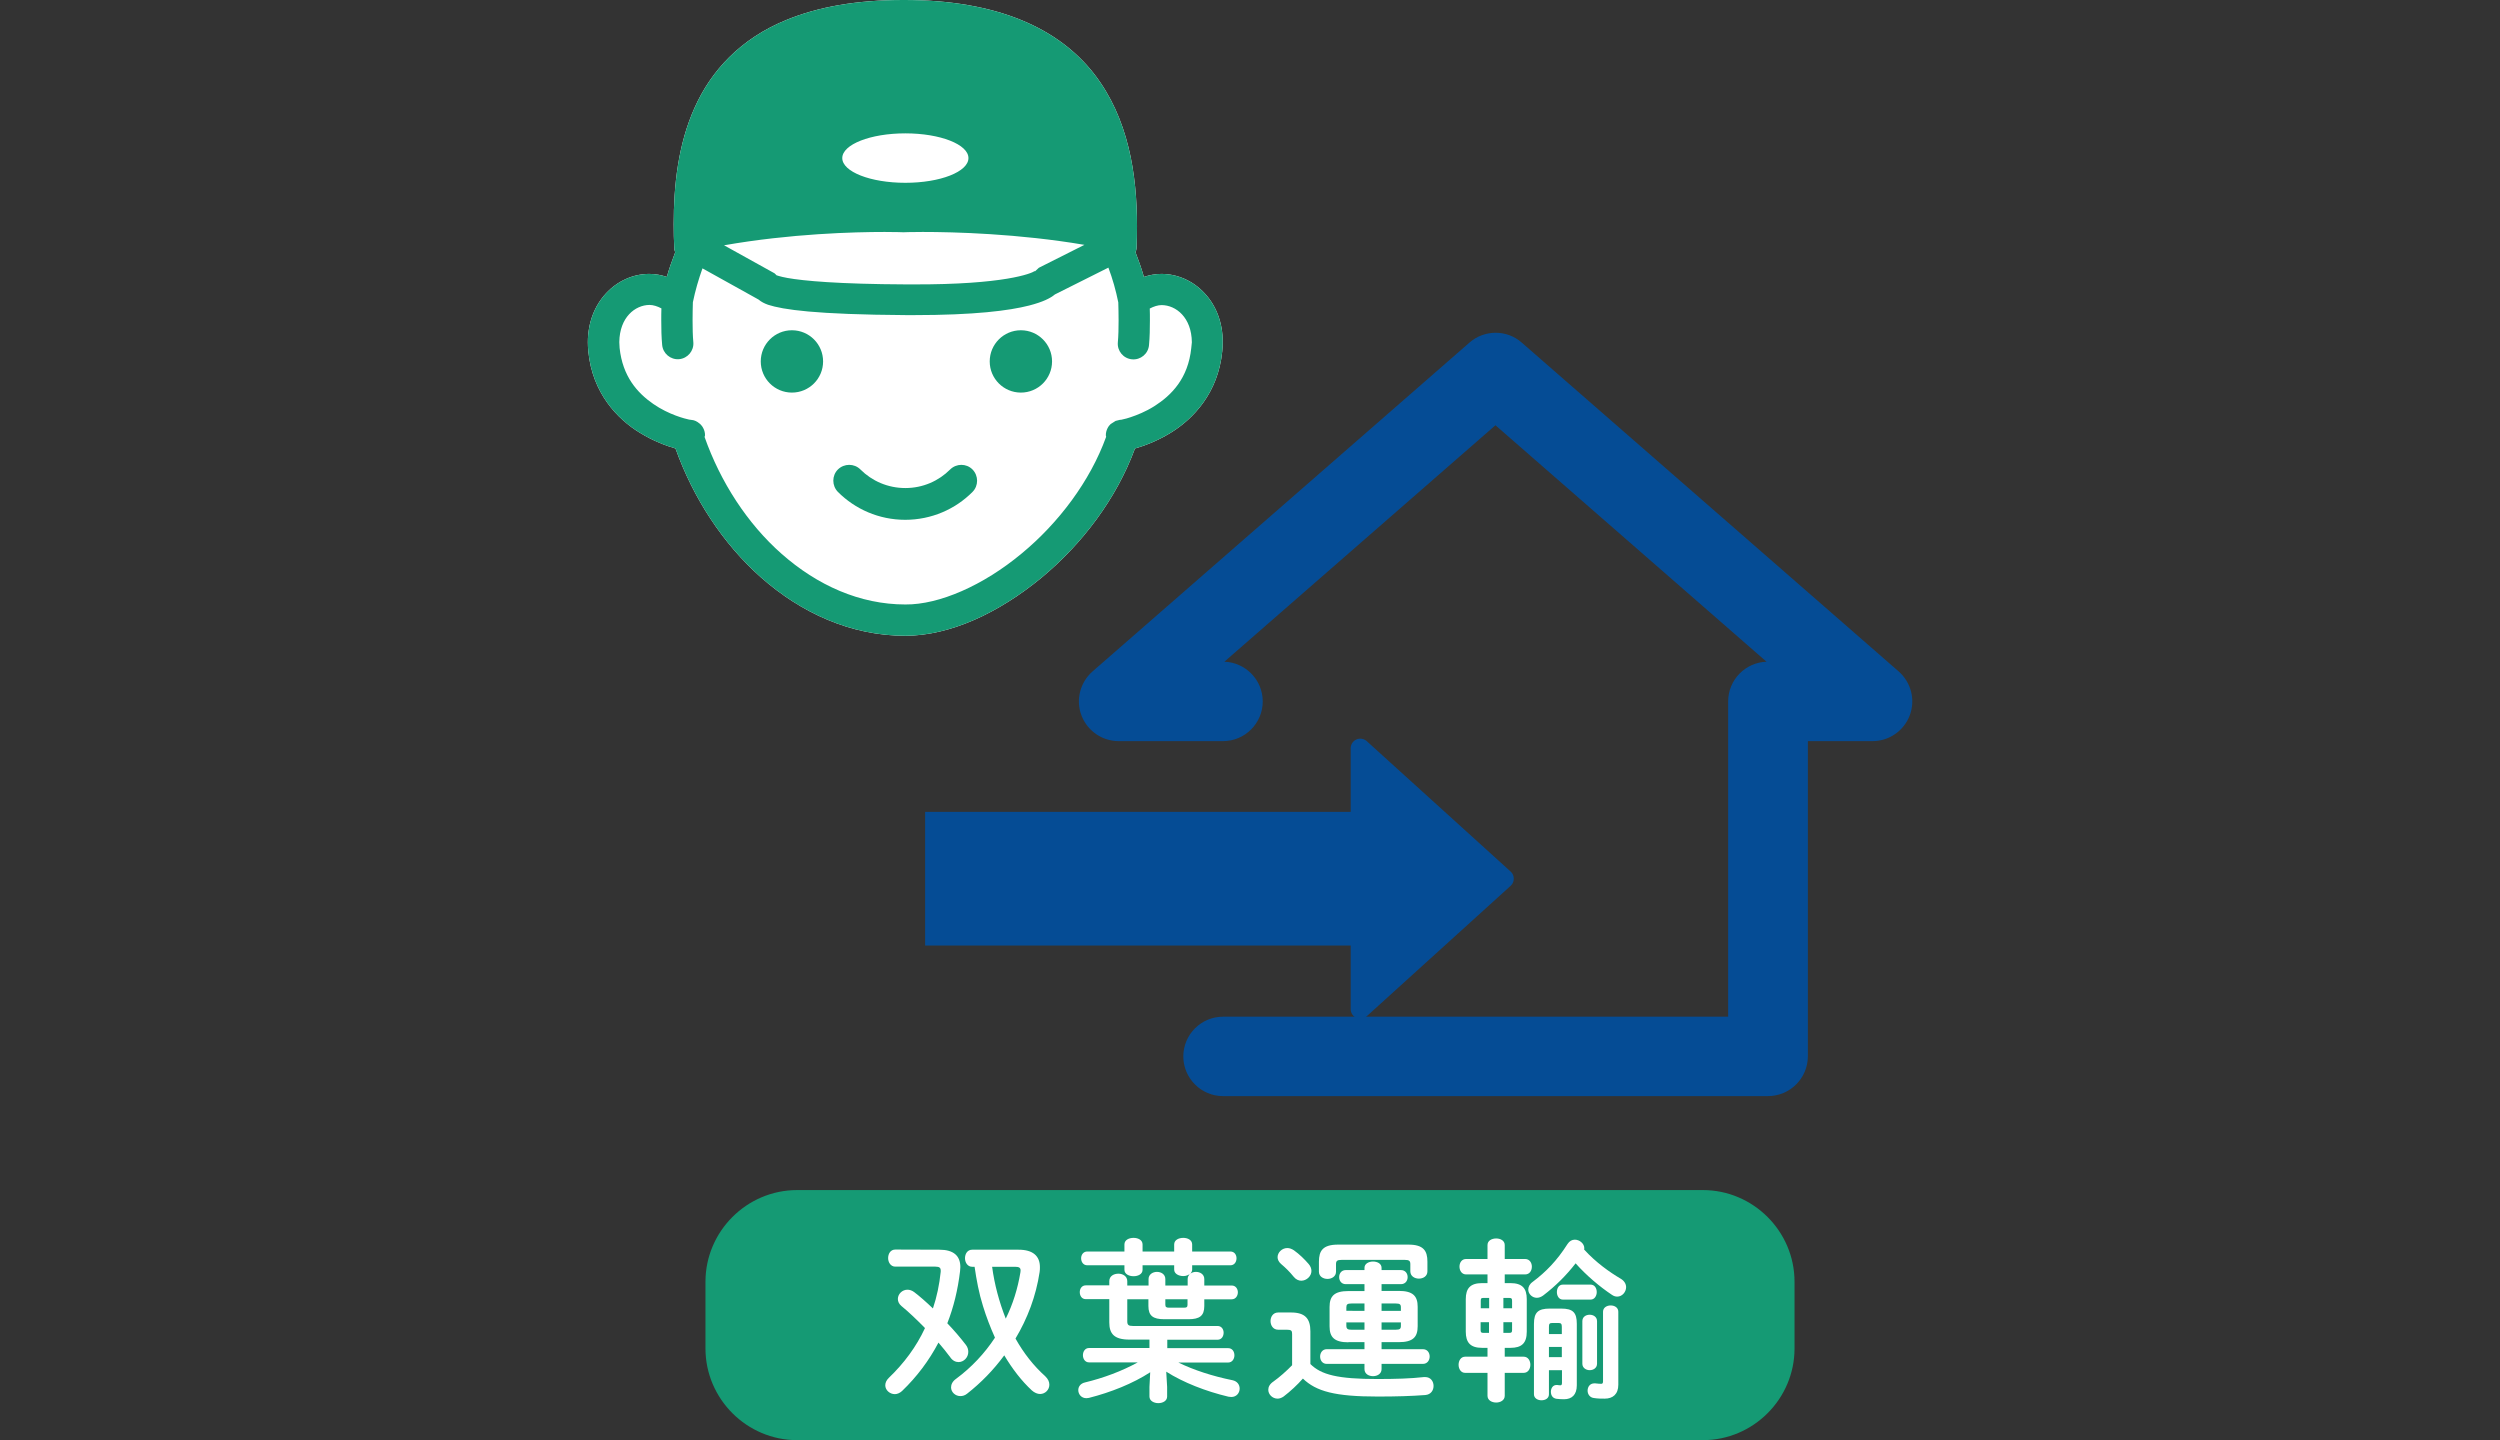
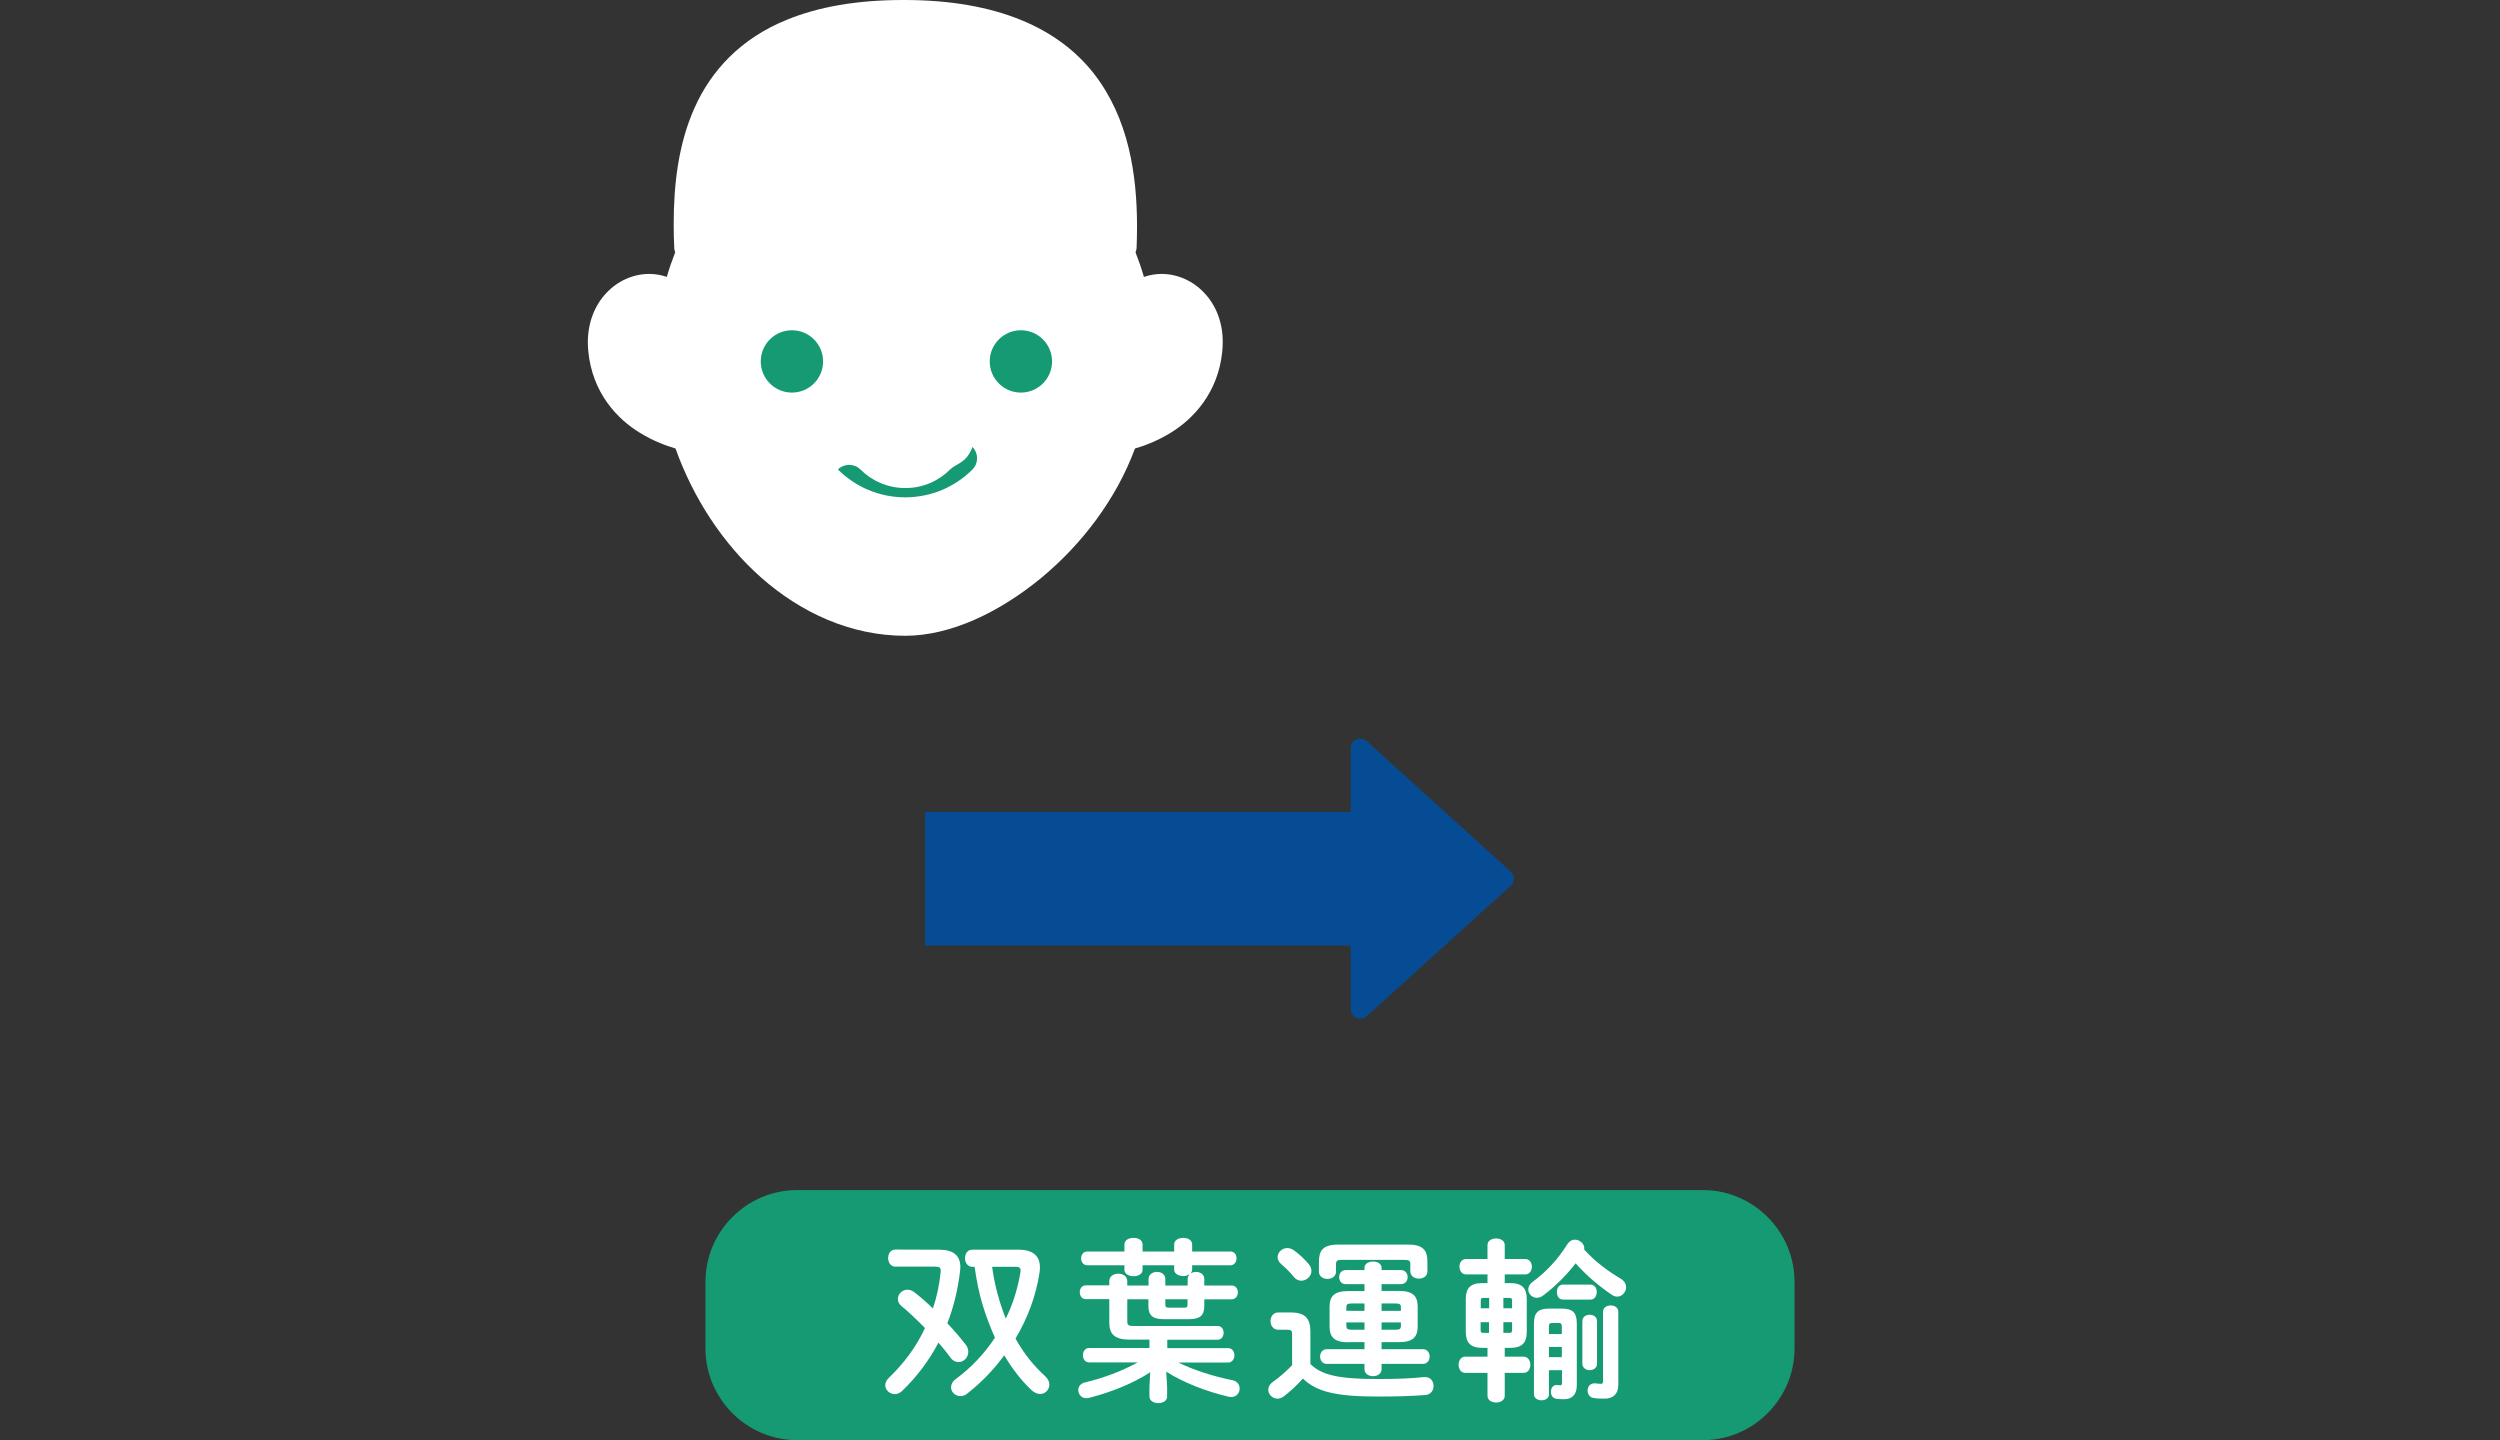
<svg xmlns="http://www.w3.org/2000/svg" version="1.1" id="レイヤー_1" x="0px" y="0px" viewBox="0 0 166.84 96.11" style="enable-background:new 0 0 166.84 96.11;" xml:space="preserve">
  <rect x="0" y="0" width="166.84" height="96.11" fill="#333333" stroke="none" />
  <style type="text/css">
	.st0{fill:#054C95;}
	.st1{fill:#FFFFFF;}
	.st2{fill:#159A74;}
</style>
  <g>
    <g>
      <g>
        <path class="st0" d="M61.74,63.1h28.4v4.25c0,0.25,0.15,0.48,0.38,0.58c0.23,0.1,0.5,0.06,0.69-0.11l9.61-8.71     c0.27-0.24,0.27-0.7,0-0.94l-9.61-8.71c-0.19-0.17-0.46-0.21-0.69-0.11c-0.23,0.1-0.38,0.33-0.38,0.58v4.25h-28.4V63.1z" />
-         <path class="st0" d="M117.98,73.15H81.62c-1.46,0-2.65-1.19-2.65-2.65s1.19-2.65,2.65-2.65h33.71V46.81     c0-1.43,1.14-2.6,2.56-2.65L99.8,28.38L81.71,44.16c1.42,0.05,2.56,1.22,2.56,2.65c0,1.46-1.19,2.65-2.65,2.65h-6.97     c-1.1,0-2.09-0.69-2.48-1.72c-0.39-1.03-0.09-2.2,0.74-2.93l25.16-21.95c1-0.87,2.49-0.87,3.48,0l25.16,21.95     c0.83,0.73,1.13,1.89,0.74,2.93c-0.39,1.03-1.38,1.72-2.48,1.72h-4.32V70.5C120.64,71.97,119.45,73.15,117.98,73.15z" />
      </g>
      <g>
        <path class="st1" d="M80.39,19.57c-0.75-0.81-1.79-1.29-2.88-1.29c-0.39,0-0.78,0.07-1.17,0.2c-0.16-0.56-0.35-1.1-0.56-1.64     c0.03-0.09,0.06-0.17,0.07-0.26c0.02-0.49,0.03-0.98,0.03-1.48c0-3.45-0.56-7.21-2.88-10.19C70.67,1.94,66.63-0.01,60.29,0     c-3.16,0-5.71,0.47-7.78,1.32c-3.11,1.26-5.07,3.43-6.16,5.88c-1.1,2.46-1.39,5.18-1.39,7.76c0,0.55,0.01,1.09,0.04,1.62     c0,0.09,0.04,0.17,0.06,0.26c-0.21,0.54-0.4,1.08-0.56,1.64c-0.38-0.13-0.78-0.2-1.17-0.2c-1.09,0-2.13,0.48-2.88,1.29     c-0.76,0.81-1.22,1.96-1.22,3.27c0,0.2,0.01,0.39,0.03,0.6c0.27,2.79,1.94,4.53,3.44,5.44c0.94,0.58,1.82,0.89,2.38,1.05     c1.18,3.3,3.15,6.34,5.7,8.6c2.68,2.37,6.01,3.9,9.64,3.9c3.01-0.01,6.25-1.54,9.09-3.88c2.7-2.24,4.99-5.25,6.23-8.61l0.01-0.01     c0.55-0.16,1.44-0.47,2.38-1.05c1.5-0.92,3.17-2.66,3.44-5.44c0.02-0.2,0.03-0.4,0.03-0.6C81.61,21.53,81.15,20.38,80.39,19.57z" />
        <g>
-           <path class="st2" d="M80.39,19.57c-0.75-0.81-1.79-1.29-2.88-1.29c-0.39,0-0.78,0.07-1.17,0.2c-0.16-0.56-0.35-1.1-0.56-1.64      c0.03-0.09,0.06-0.17,0.07-0.26c0.02-0.49,0.03-0.98,0.03-1.48c0-3.45-0.56-7.21-2.88-10.19C70.67,1.94,66.63-0.01,60.29,0      c-3.16,0-5.71,0.47-7.78,1.32c-3.11,1.26-5.07,3.43-6.16,5.88c-1.1,2.46-1.39,5.18-1.39,7.76c0,0.55,0.01,1.09,0.04,1.62      c0,0.09,0.04,0.17,0.06,0.26c-0.21,0.54-0.4,1.08-0.56,1.64c-0.38-0.13-0.78-0.2-1.17-0.2c-1.09,0-2.13,0.48-2.88,1.29      c-0.76,0.81-1.22,1.96-1.22,3.27c0,0.2,0.01,0.39,0.03,0.6c0.27,2.79,1.94,4.53,3.44,5.44c0.94,0.58,1.82,0.89,2.38,1.05      c1.18,3.3,3.15,6.34,5.7,8.6c2.68,2.37,6.01,3.9,9.64,3.9c3.01-0.01,6.25-1.54,9.09-3.88c2.7-2.24,4.99-5.25,6.23-8.61      l0.01-0.01c0.55-0.16,1.44-0.47,2.38-1.05c1.5-0.92,3.17-2.66,3.44-5.44c0.02-0.2,0.03-0.4,0.03-0.6      C81.61,21.53,81.15,20.38,80.39,19.57z M60.42,8.9c2.33,0,4.21,0.74,4.21,1.65s-1.88,1.65-4.21,1.65      c-2.33,0-4.21-0.74-4.21-1.65C56.21,9.64,58.09,8.9,60.42,8.9z M59.04,15.48c0.78,0,1.23,0.02,1.23,0.02h0.04      c0,0,0.46-0.02,1.27-0.02c2.07,0,6.38,0.11,10.79,0.86l-3.04,1.53l-0.26,0.24l-0.02-0.02l0,0c-0.2,0.15-1.99,0.91-8.12,0.89      H60.5c-4.6-0.02-6.89-0.24-7.95-0.43c-0.26-0.05-0.45-0.09-0.57-0.13l-0.16-0.05l0,0l0,0c-0.05-0.04-0.08-0.1-0.13-0.13      l-3.37-1.87C52.76,15.59,57.01,15.48,59.04,15.48z M79.5,23.23c-0.21,2.03-1.32,3.15-2.47,3.88c-0.57,0.36-1.15,0.59-1.57,0.73      c-0.21,0.07-0.38,0.12-0.5,0.14l-0.12,0.03l-0.11,0.01l-0.28,0.07l-0.33,0.21c-0.14,0.12-0.33,0.42-0.32,0.76l0.02,0.09      c-1.07,2.96-3.17,5.75-5.64,7.79c-2.56,2.13-5.5,3.42-7.76,3.4c-3.04,0-5.88-1.28-8.26-3.38c-2.28-2.01-4.08-4.79-5.14-7.8      l0.03-0.1c0.01-0.34-0.18-0.63-0.32-0.76c-0.26-0.22-0.38-0.23-0.47-0.26L45.98,28c-0.24-0.05-1.34-0.32-2.38-1.04      c-1.07-0.74-2.05-1.84-2.25-3.74l-0.02-0.39c0.02-1.66,1.06-2.47,2.01-2.48c0.26,0,0.53,0.09,0.8,0.23      c-0.01,0.25-0.01,0.52-0.01,0.8c0,0.54,0.01,1.11,0.06,1.64c0.05,0.57,0.56,1,1.13,0.95c0.57-0.05,1-0.56,0.95-1.13      c-0.04-0.43-0.05-0.95-0.05-1.46c0-0.45,0.01-0.87,0.02-1.21c0.16-0.78,0.38-1.53,0.64-2.26l3.74,2.08      c0.19,0.16,0.39,0.26,0.64,0.35c0.99,0.32,3.12,0.65,9.25,0.69h0.44c4.11,0,6.39-0.3,7.73-0.64c0.93-0.24,1.42-0.49,1.72-0.74      l3.57-1.79c0.28,0.75,0.5,1.52,0.66,2.32c0.01,0.34,0.02,0.76,0.02,1.21c0,0.5-0.01,1.03-0.05,1.46      c-0.05,0.57,0.37,1.08,0.95,1.13c0.57,0.05,1.08-0.37,1.13-0.95c0.05-0.53,0.06-1.1,0.06-1.64c0-0.28,0-0.55-0.01-0.8      c0.27-0.14,0.54-0.23,0.8-0.23c0.95,0.01,1.99,0.82,2.01,2.48L79.5,23.23z" />
          <circle class="st2" cx="52.85" cy="24.12" r="2.08" />
          <circle class="st2" cx="68.13" cy="24.12" r="2.08" />
-           <path class="st2" d="M63.41,31.33c-0.77,0.77-1.82,1.24-2.99,1.24c-1.17,0-2.23-0.47-3-1.24c-0.41-0.41-1.08-0.41-1.5,0      c-0.41,0.41-0.41,1.08,0,1.5c1.15,1.15,2.74,1.86,4.49,1.86s3.35-0.71,4.49-1.86c0.41-0.41,0.41-1.08,0-1.5      C64.49,30.92,63.83,30.92,63.41,31.33z" />
+           <path class="st2" d="M63.41,31.33c-0.77,0.77-1.82,1.24-2.99,1.24c-1.17,0-2.23-0.47-3-1.24c-0.41-0.41-1.08-0.41-1.5,0      c1.15,1.15,2.74,1.86,4.49,1.86s3.35-0.71,4.49-1.86c0.41-0.41,0.41-1.08,0-1.5      C64.49,30.92,63.83,30.92,63.41,31.33z" />
        </g>
      </g>
    </g>
    <g>
      <g>
        <path class="st2" d="M119.76,89.99c0,3.36-2.75,6.12-6.12,6.12H53.2c-3.36,0-6.12-2.75-6.12-6.12v-4.45     c0-3.36,2.75-6.12,6.12-6.12h60.44c3.36,0,6.12,2.75,6.12,6.12V89.99z" />
      </g>
      <g>
        <g>
          <path class="st1" d="M62.69,83.4c0.94,0,1.4,0.4,1.4,1.16c0,0.08-0.01,0.17-0.02,0.28c-0.15,1.25-0.43,2.4-0.85,3.47      c0.47,0.49,0.9,1,1.23,1.43c0.13,0.16,0.17,0.33,0.17,0.48c0,0.37-0.3,0.68-0.65,0.68c-0.19,0-0.4-0.09-0.56-0.33      c-0.22-0.3-0.49-0.63-0.78-0.97c-0.63,1.2-1.44,2.28-2.43,3.23c-0.15,0.14-0.33,0.21-0.48,0.21c-0.34,0-0.64-0.27-0.64-0.59      c0-0.16,0.07-0.34,0.24-0.5c1.01-0.97,1.83-2.07,2.41-3.32c-0.54-0.55-1.08-1.07-1.57-1.47c-0.17-0.14-0.24-0.31-0.24-0.47      c0-0.33,0.29-0.62,0.64-0.62c0.15,0,0.3,0.05,0.45,0.16c0.37,0.28,0.8,0.66,1.25,1.09c0.26-0.77,0.43-1.58,0.52-2.45V84.8      c0-0.19-0.08-0.27-0.36-0.27h-2.67c-0.31,0-0.48-0.29-0.48-0.57c0-0.29,0.16-0.57,0.48-0.57L62.69,83.4L62.69,83.4z M67.98,83.4      c0.95,0,1.42,0.42,1.42,1.16c0,0.1,0,0.21-0.02,0.33c-0.24,1.61-0.81,3.1-1.61,4.44c0.55,0.98,1.21,1.82,1.98,2.51      c0.2,0.19,0.28,0.38,0.28,0.57c0,0.34-0.28,0.62-0.62,0.62c-0.17,0-0.37-0.08-0.55-0.24c-0.68-0.63-1.29-1.42-1.84-2.34      c-0.71,0.97-1.55,1.83-2.48,2.56c-0.15,0.12-0.3,0.16-0.45,0.16c-0.34,0-0.62-0.27-0.62-0.58c0-0.19,0.09-0.4,0.33-0.57      c1.04-0.77,1.91-1.7,2.6-2.75c-0.31-0.69-0.58-1.39-0.8-2.11c-0.27-0.86-0.43-1.73-0.56-2.62h-0.16c-0.31,0-0.48-0.29-0.48-0.57      c0-0.29,0.16-0.57,0.48-0.57L67.98,83.4L67.98,83.4z M66.21,84.54c0.16,1.19,0.47,2.34,0.91,3.46c0.48-0.97,0.8-2.01,0.98-3.1      c0.01-0.05,0.01-0.08,0.01-0.12c0-0.17-0.1-0.24-0.36-0.24H66.21z" />
          <path class="st1" d="M76.65,85.36c0-0.31,0.28-0.48,0.56-0.48s0.56,0.16,0.56,0.48v0.43h1.49v-0.43c0-0.17,0.07-0.24,0.13-0.33      c-0.09,0.06-0.23,0.13-0.42,0.13c-0.3,0-0.61-0.15-0.61-0.43v-0.29h-2.11v0.3c0,0.29-0.3,0.43-0.6,0.43      c-0.3,0-0.61-0.14-0.61-0.43v-0.3h-2.48c-0.27,0-0.41-0.23-0.41-0.47c0-0.22,0.14-0.45,0.41-0.45h2.48v-0.47      c0-0.3,0.3-0.44,0.61-0.44c0.3,0,0.6,0.14,0.6,0.44v0.47h2.11v-0.47c0-0.3,0.3-0.44,0.61-0.44c0.29,0,0.59,0.14,0.59,0.44v0.47      h2.55c0.28,0,0.41,0.23,0.41,0.45c0,0.23-0.13,0.47-0.41,0.47h-2.55v0.29c0,0.1-0.05,0.19-0.12,0.27      c0.1-0.07,0.21-0.12,0.37-0.12c0.28,0,0.56,0.16,0.56,0.48v0.43h1.83c0.27,0,0.41,0.23,0.41,0.45c0,0.23-0.14,0.47-0.41,0.47      h-1.83v0.45c0,0.65-0.31,0.88-1.06,0.88H77.7c-0.75,0-1.06-0.23-1.06-0.88v-0.45h-1.41v1.47c0,0.24,0.08,0.31,0.37,0.31h5.65      c0.28,0,0.41,0.23,0.41,0.45c0,0.23-0.13,0.47-0.41,0.47H77.9v0.56h4.06c0.28,0,0.42,0.23,0.42,0.48c0,0.23-0.14,0.48-0.42,0.48      h-3.32c1.02,0.5,2.28,0.91,3.61,1.18c0.33,0.07,0.48,0.31,0.48,0.56c0,0.28-0.2,0.56-0.56,0.56c-0.06,0-0.12-0.01-0.19-0.02      c-1.51-0.36-3-0.94-4.15-1.67l0.06,1.02v0.64c0,0.29-0.29,0.44-0.59,0.44c-0.29,0-0.59-0.15-0.59-0.44v-0.64l0.05-0.98      c-1.15,0.75-2.63,1.34-4.09,1.71c-0.06,0.01-0.12,0.02-0.17,0.02c-0.34,0-0.54-0.27-0.54-0.54c0-0.22,0.14-0.44,0.44-0.51      c1.25-0.3,2.47-0.76,3.53-1.34h-3.25c-0.27,0-0.41-0.24-0.41-0.48c0-0.24,0.14-0.48,0.41-0.48h4.03V89.4h-1.33      c-1.04,0-1.35-0.4-1.35-1.15V86.7h-1.57c-0.27,0-0.4-0.23-0.4-0.47c0-0.22,0.13-0.45,0.4-0.45h1.57V85.5      c0-0.34,0.3-0.5,0.61-0.5c0.29,0,0.59,0.17,0.59,0.5v0.29h1.42V85.36z M77.77,86.71v0.36c0,0.15,0.06,0.2,0.24,0.2h1      c0.19,0,0.24-0.05,0.24-0.2v-0.36H77.77z" />
          <path class="st1" d="M87.45,91.03c0.72,0.72,1.84,1,4.46,1c1.22,0,2.24-0.03,3.12-0.13h0.08c0.37,0,0.56,0.29,0.56,0.59      c0,0.29-0.17,0.58-0.56,0.61c-0.93,0.07-1.93,0.1-3.17,0.1c-2.84,0-4.1-0.34-4.99-1.2c-0.37,0.42-0.83,0.85-1.29,1.2      c-0.13,0.09-0.27,0.14-0.4,0.14c-0.34,0-0.62-0.28-0.62-0.59c0-0.19,0.09-0.38,0.34-0.55c0.42-0.3,0.86-0.69,1.25-1.09v-2.08      c0-0.22-0.05-0.29-0.35-0.29H85.3c-0.34,0-0.51-0.29-0.51-0.58c0-0.28,0.17-0.57,0.51-0.57h0.86c0.94,0,1.29,0.41,1.29,1.26      V91.03z M87.33,84.35c0.13,0.15,0.19,0.31,0.19,0.47c0,0.35-0.33,0.65-0.68,0.65c-0.17,0-0.36-0.08-0.51-0.27      c-0.27-0.33-0.51-0.57-0.84-0.85c-0.16-0.14-0.23-0.3-0.23-0.45c0-0.31,0.29-0.61,0.65-0.61c0.14,0,0.29,0.05,0.44,0.15      C86.73,83.71,87.06,84.04,87.33,84.35z M89.53,84.08c-0.28,0-0.37,0.06-0.37,0.28v0.51c0,0.31-0.28,0.48-0.57,0.48      c-0.28,0-0.57-0.16-0.57-0.48V84.2c0-0.73,0.26-1.14,1.28-1.14h4.69c1.01,0,1.27,0.41,1.27,1.14v0.64      c0,0.33-0.28,0.49-0.57,0.49c-0.28,0-0.57-0.16-0.57-0.49v-0.48c0-0.22-0.09-0.28-0.37-0.28      C93.75,84.08,89.53,84.08,89.53,84.08z M89.99,89.58c-0.94,0-1.26-0.34-1.26-1.06v-1.3c0-0.72,0.31-1.06,1.26-1.06h1.07V85.7      h-1.25c-0.29,0-0.44-0.23-0.44-0.47s0.15-0.47,0.44-0.47h1.25v-0.15c0-0.28,0.29-0.42,0.57-0.42c0.29,0,0.57,0.14,0.57,0.42      v0.15h1.29c0.3,0,0.45,0.23,0.45,0.47s-0.15,0.47-0.45,0.47H92.2v0.45h1.15c0.94,0,1.26,0.34,1.26,1.06v1.3      c0,0.72-0.31,1.06-1.26,1.06H92.2v0.47h2.76c0.3,0,0.45,0.24,0.45,0.49c0,0.24-0.15,0.49-0.45,0.49H92.2v0.35      c0,0.31-0.28,0.47-0.57,0.47c-0.28,0-0.57-0.15-0.57-0.47v-0.35h-2.52c-0.29,0-0.44-0.24-0.44-0.49c0-0.24,0.15-0.49,0.44-0.49      h2.52v-0.47h-1.07V89.58z M91.06,87.48v-0.49h-0.87c-0.27,0-0.34,0.06-0.34,0.26v0.23C89.85,87.48,91.06,87.48,91.06,87.48z       M91.06,88.74v-0.49h-1.21v0.23c0,0.23,0.13,0.26,0.34,0.26C90.19,88.74,91.06,88.74,91.06,88.74z M92.2,87.48h1.29v-0.23      c0-0.2-0.07-0.26-0.34-0.26H92.2V87.48z M92.2,88.25v0.49h0.95c0.27,0,0.34-0.06,0.34-0.26v-0.23      C93.49,88.25,92.2,88.25,92.2,88.25z" />
          <path class="st1" d="M98.91,89.95c-0.78,0-1.09-0.35-1.09-1.08V86.7c0-0.73,0.31-1.07,1.09-1.07h0.36v-0.58h-1.43      c-0.29,0-0.44-0.26-0.44-0.52c0-0.26,0.15-0.51,0.44-0.51h1.43v-0.93c0-0.3,0.29-0.44,0.58-0.44c0.28,0,0.57,0.14,0.57,0.44      v0.93h1.36c0.3,0,0.45,0.26,0.45,0.51c0,0.27-0.15,0.52-0.45,0.52h-1.36v0.58h0.38c0.78,0,1.09,0.34,1.09,1.07v2.17      c0,0.77-0.34,1.08-1.09,1.08h-0.38v0.59h1.26c0.3,0,0.45,0.27,0.45,0.54c0,0.27-0.15,0.54-0.45,0.54h-1.26v1.53      c0,0.3-0.29,0.45-0.57,0.45c-0.29,0-0.58-0.15-0.58-0.45v-1.53h-1.49c-0.29,0-0.44-0.27-0.44-0.54c0-0.27,0.15-0.54,0.44-0.54      h1.49v-0.59H98.91z M98.97,86.62c-0.13,0-0.15,0.05-0.15,0.2v0.49h0.56v-0.69C99.38,86.62,98.97,86.62,98.97,86.62z       M98.81,88.24v0.51c0,0.12,0.02,0.2,0.15,0.2h0.41v-0.71H98.81z M100.33,87.31h0.58v-0.49c0-0.15-0.03-0.2-0.17-0.2h-0.41V87.31      z M100.33,88.95h0.41c0.14,0,0.17-0.05,0.17-0.2v-0.51h-0.58V88.95z M108.15,85.33c0.26,0.15,0.37,0.37,0.37,0.57      c0,0.33-0.27,0.63-0.59,0.63c-0.12,0-0.23-0.03-0.36-0.12c-0.81-0.54-1.7-1.29-2.42-2.1c-0.61,0.79-1.33,1.51-2.17,2.15      c-0.14,0.1-0.28,0.15-0.42,0.15c-0.31,0-0.57-0.26-0.57-0.55c0-0.17,0.08-0.36,0.29-0.51c0.88-0.66,1.62-1.41,2.33-2.53      c0.13-0.2,0.3-0.29,0.49-0.29c0.31,0,0.63,0.26,0.63,0.57c0,0.04,0,0.06-0.01,0.09C106.5,84.25,107.42,84.9,108.15,85.33z       M103.37,91.43v1.62c0,0.27-0.24,0.4-0.5,0.4c-0.24,0-0.5-0.13-0.5-0.4v-4.7c0-0.76,0.27-1.02,1.05-1.02h0.77      c0.79,0,1.04,0.27,1.04,1.02v4.1c0,0.64-0.34,0.93-0.85,0.93c-0.2,0-0.33-0.01-0.51-0.03c-0.26-0.04-0.37-0.24-0.37-0.47      s0.13-0.45,0.37-0.45h0.06c0.08,0.01,0.13,0.02,0.21,0.02c0.06,0,0.1-0.04,0.1-0.16v-0.85h-0.87V91.43z M104.23,88.55      c0-0.2-0.05-0.26-0.23-0.26h-0.4c-0.19,0-0.23,0.06-0.23,0.26v0.48h0.86V88.55z M104.23,89.89h-0.86v0.68h0.86V89.89z       M104.3,86.73c-0.27,0-0.4-0.26-0.4-0.5c0-0.26,0.13-0.5,0.4-0.5h1.85c0.27,0,0.41,0.24,0.41,0.5c0,0.24-0.14,0.5-0.41,0.5      H104.3z M106.58,91.01c0,0.28-0.24,0.43-0.49,0.43c-0.24,0-0.49-0.15-0.49-0.43v-2.84c0-0.29,0.24-0.43,0.49-0.43      c0.24,0,0.49,0.14,0.49,0.43V91.01z M108,92.41c0,0.64-0.37,0.93-0.91,0.93c-0.24,0-0.45,0-0.71-0.04      c-0.29-0.03-0.43-0.27-0.43-0.49c0-0.26,0.16-0.49,0.45-0.49h0.06c0.19,0.02,0.28,0.03,0.4,0.03c0.07,0,0.12-0.03,0.12-0.16      v-4.65c0-0.28,0.26-0.42,0.51-0.42c0.26,0,0.51,0.14,0.51,0.42V92.41z" />
        </g>
      </g>
    </g>
  </g>
</svg>